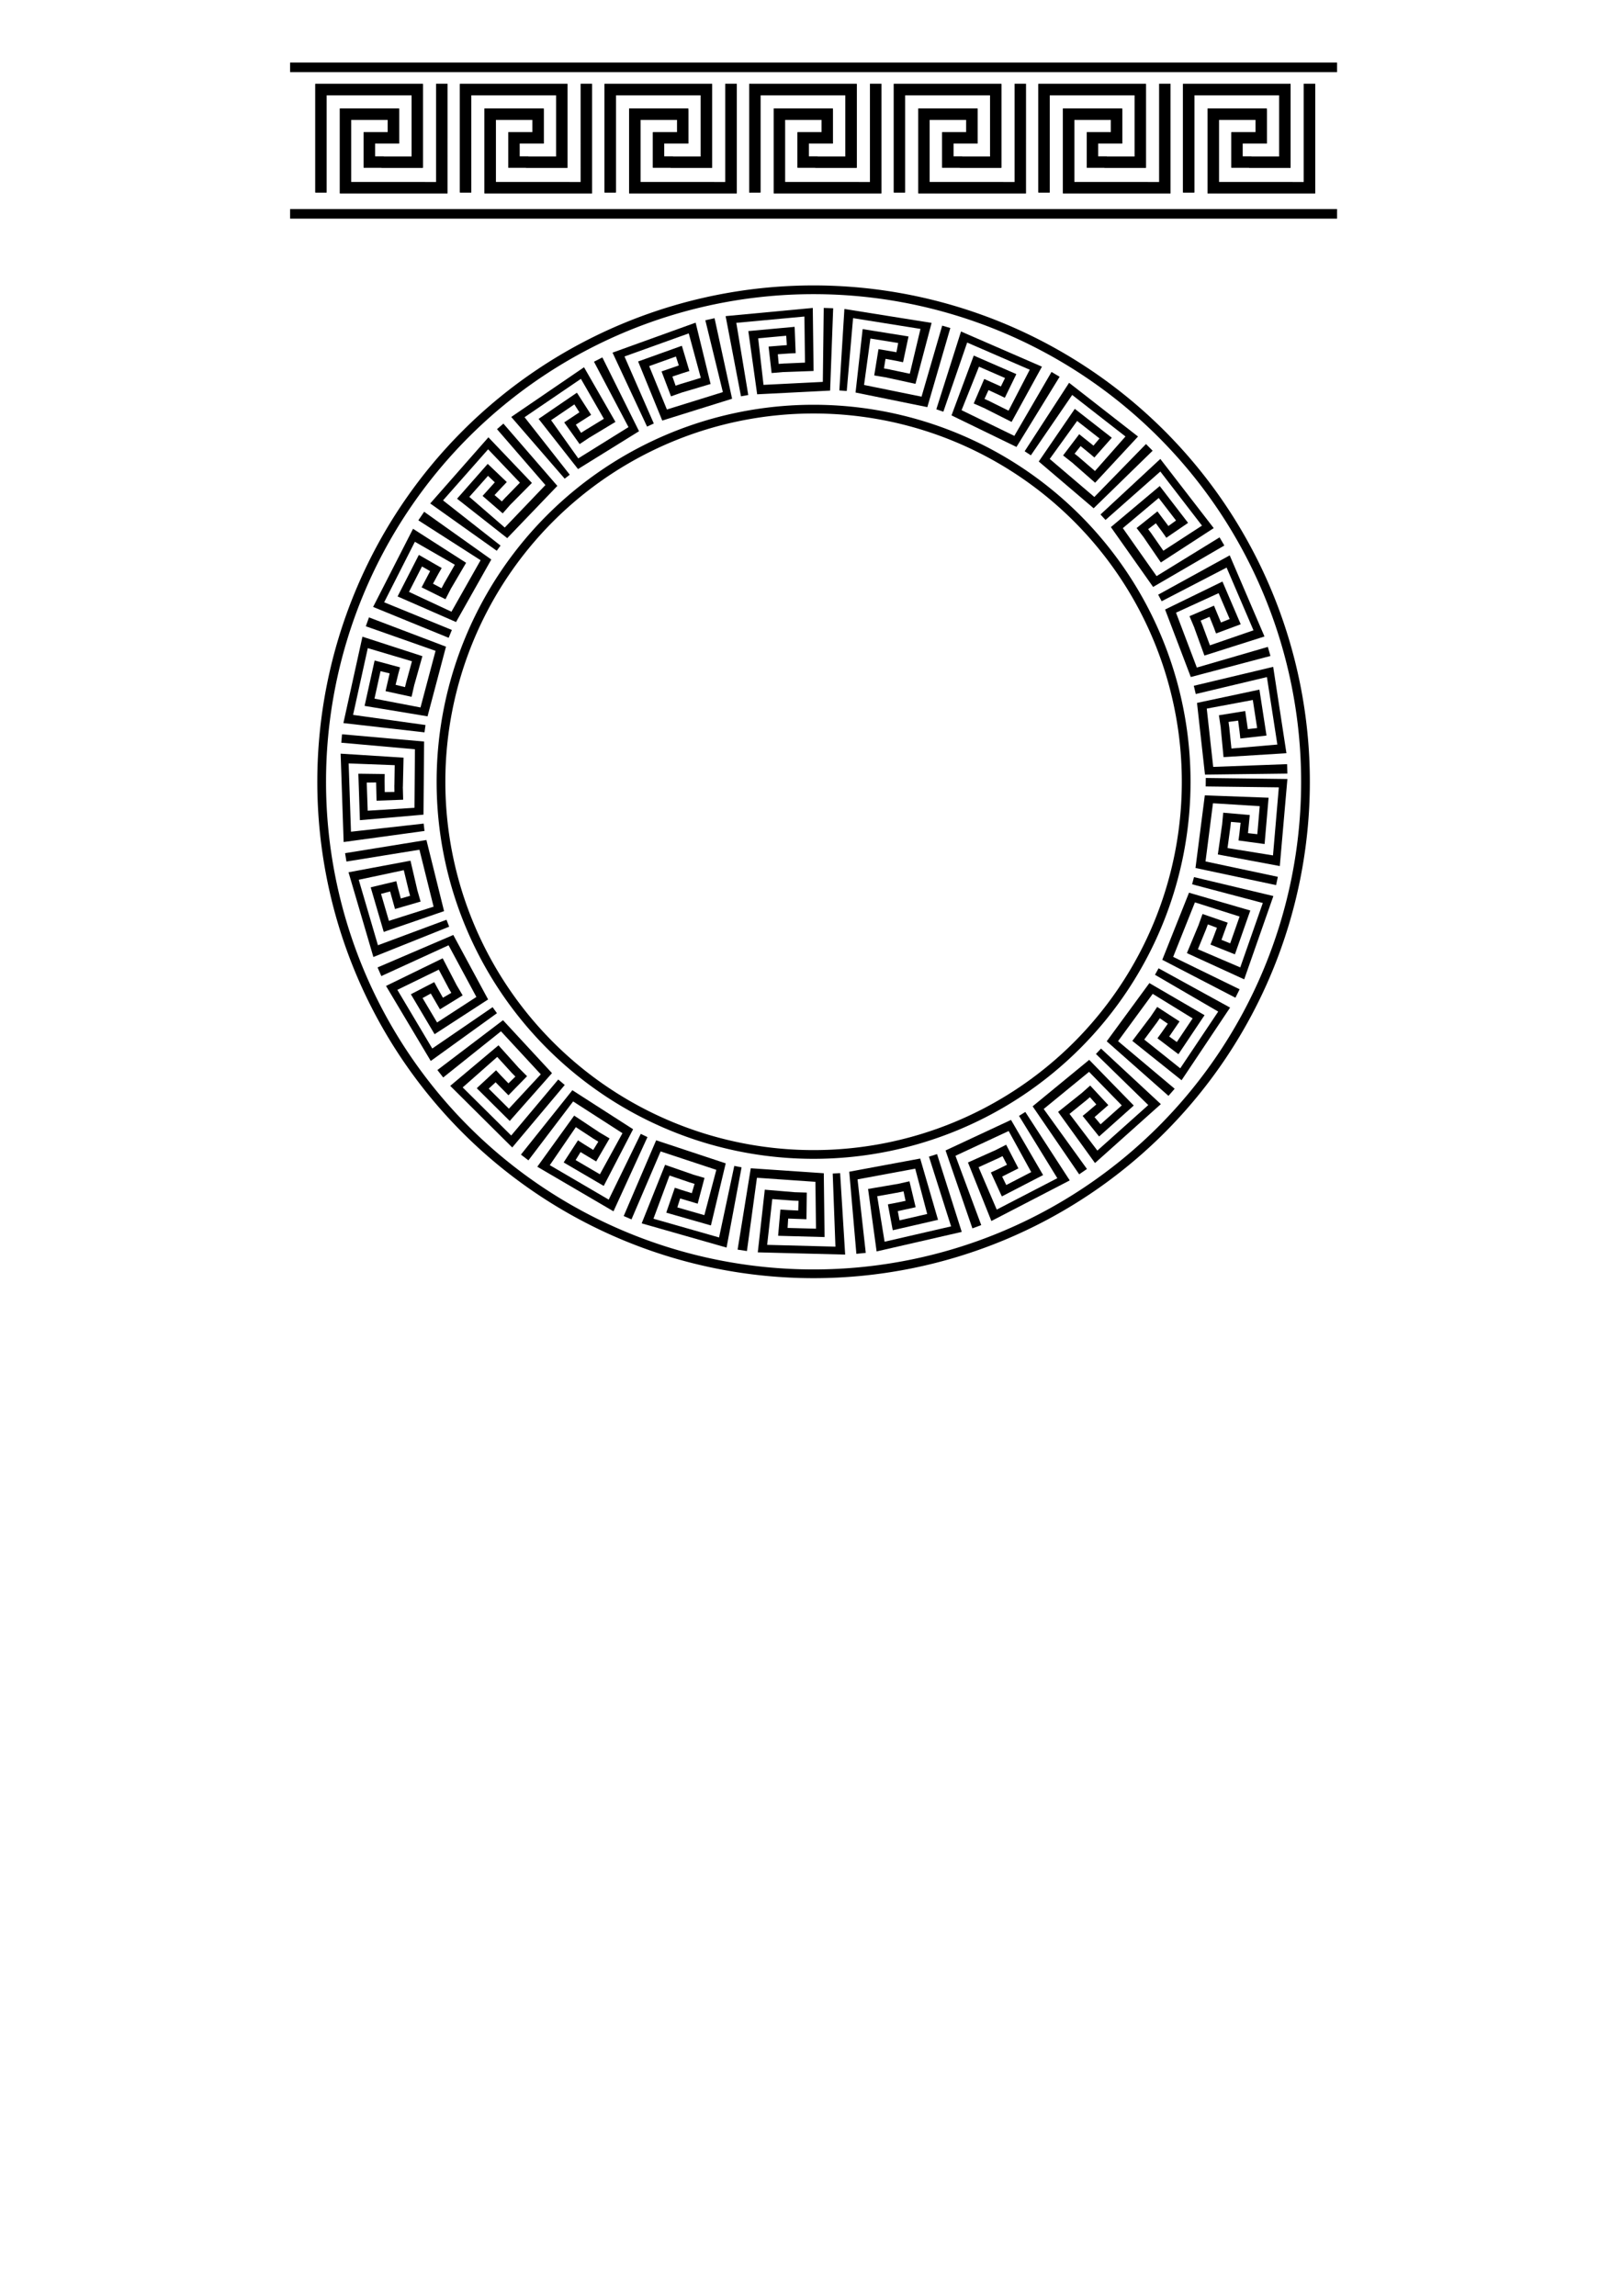
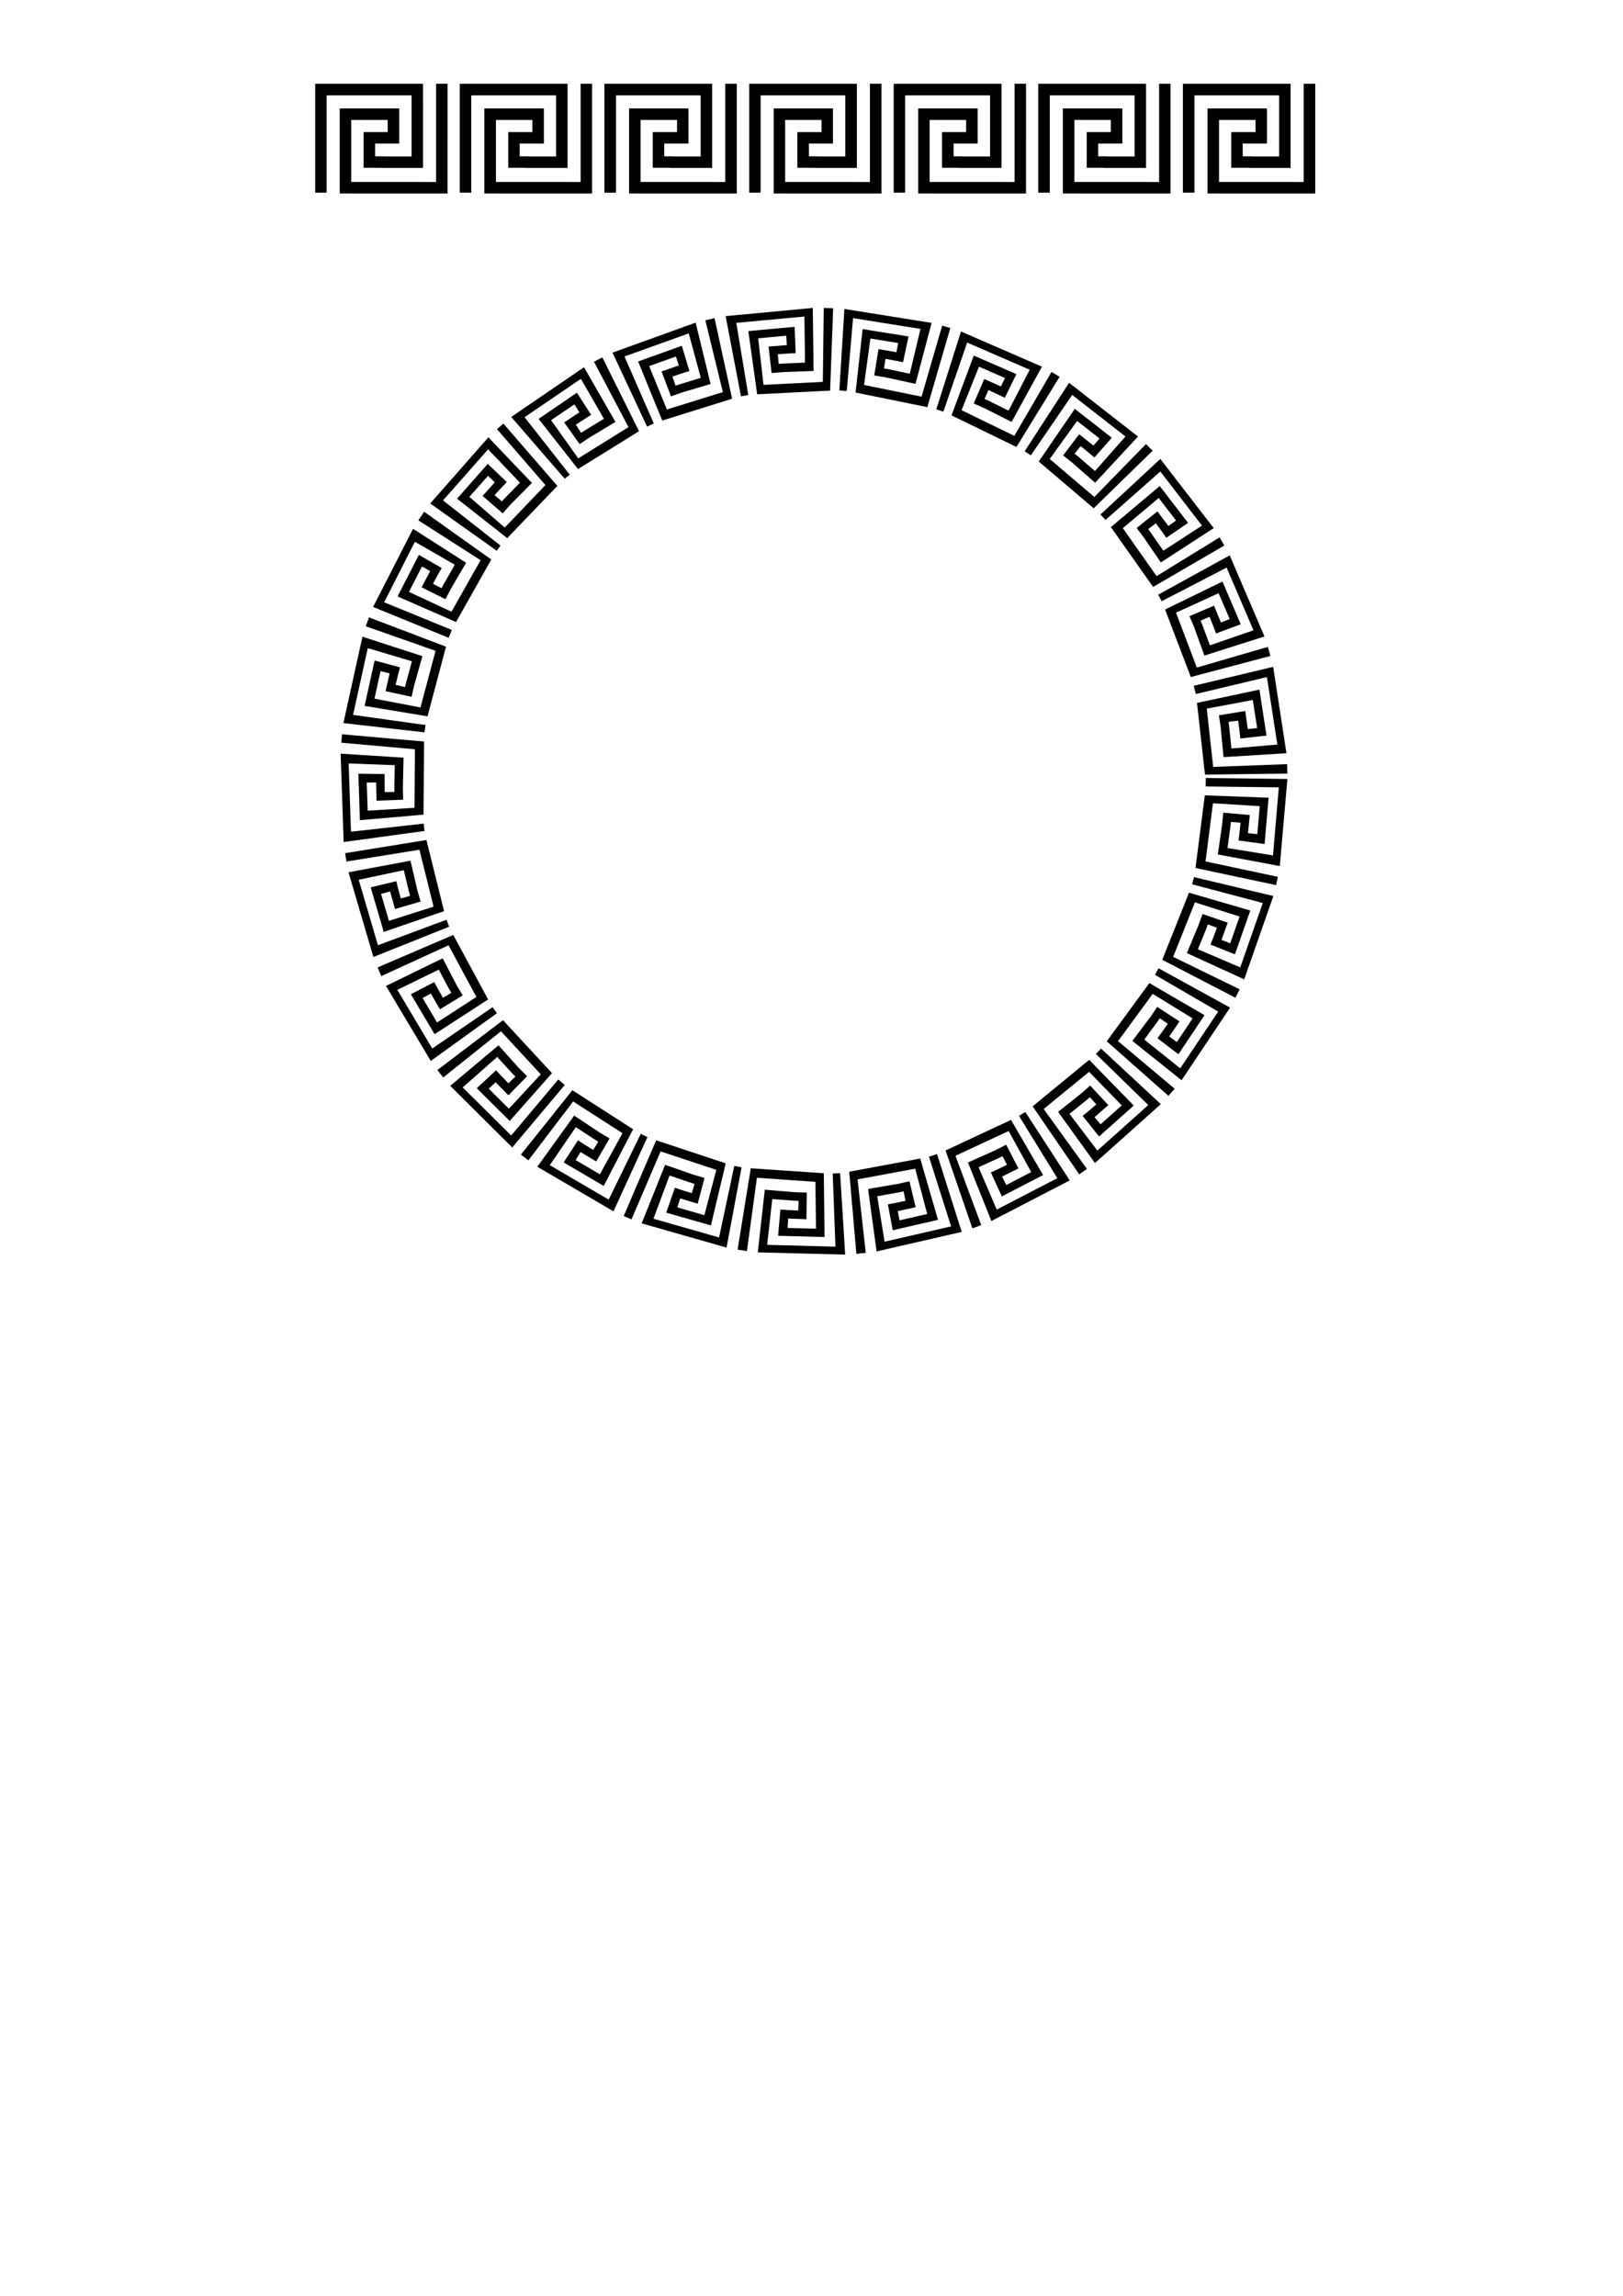
<svg xmlns="http://www.w3.org/2000/svg" viewBox="0 0 744.094 1052.362" height="297mm" width="210mm">
  <g color="#000">
-     <path style="isolation:auto;mix-blend-mode:normal;solid-color:#000;solid-opacity:1" d="M543.823 358.362A170.823 170.823 0 01373 529.185a170.823 170.823 0 01-170.823-170.823A170.823 170.823 0 01373 187.54a170.823 170.823 0 01170.823 170.823z" overflow="visible" fill="none" stroke="#000" stroke-width="4" />
    <path style="line-height:normal;text-indent:0;text-align:start;text-decoration-line:none;text-decoration-style:solid;text-decoration-color:#000;text-transform:none;block-progression:tb;white-space:normal;isolation:auto;mix-blend-mode:normal;solid-color:#000;solid-opacity:1" d="M590.235 357.073l-37.416-.465-.048 3.887 33.53.416-2.67 31.194-20.853-3.376 1.238-9.134.023.002.304-2.858 4.426.384-.549 5.058-.41 3.074 11.457 1.567.002-.017.51.07 1.828-21.213-25.941-.965-3.295-.124-4.255 33.117h.004l-.037.173 36.961 7.86.809-3.801-33.16-7.052 3.415-26.667 21.442 1.33-1.109 12.846-4.277-.478.815-8.314-12.17-1.057-.538 5.807-.024-.002-1.904 13.335 28.393 5.314.001-.008.011.002 3.488-39.906h-.001m-6.428 53.653l-36.398-8.677-.867 3.292 32.417 8.571-10.34 29.527-19.416-8.32 3.48-8.54.022.008 1.065-2.863 4.163 1.549-1.795 4.761-1.178 2.945 10.736 4.294.006-.015.477.191 7.044-20.082-24.927-7.246-3.166-.921-12.196 30.591.004.002-.081.157 33.551 17.385 1.927-3.866-30.473-14.858 9.98-24.985 20.476 6.499-4.308 12.288-3.995-1.598 2.853-7.879-11.55-3.978-1.964 5.495-.022-.008-5.178 12.441 26.265 12.023.004-.008.01.004 13.375-38.18m-19.848 51.14l-32.793-18.021-1.639 2.985 28.984 16.862-17.407 26.01-16.504-13.186 5.489-7.406.02.013 1.629-2.369 3.665 2.51-2.923 4.164-1.829 2.505 9.209 6.993.009-.013.41.311 11.967-17.876-22.438-13.054-2.85-1.659-19.455 26.539.004.002-.117.132 28.322 25.015 2.837-3.265-25.957-21.808 15.896-21.686 18.3 11.254-7.246 10.822-3.49-2.517 4.736-6.914-10.246-6.652-3.265 4.835-.02-.013-8.119 10.748 22.568 18.031.004-.006.009.008 22.24-33.293v-.001m-31.75 44.242l-27.424-25.457-2.332 2.471 24.002 23.415-23.342 20.87-12.776-16.823 7.162-5.803.016.02 2.174-1.88 2.94 3.329-3.868 3.305-2.4 1.963 7.218 9.034.013-.012.321.402 15.884-14.18-18.127-18.582-2.302-2.361-25.798 21.186.002.004-.146.1 21.348 31.18 3.56-2.453L478.5 508.34l20.8-17.024 15.001 15.378-9.722 8.672-2.768-3.295 6.314-5.51-8.311-8.954-4.161 3.682-.015-.019-10.526 8.405 16.9 23.427.006-.004.008.01 30.185-27m-41.767 34.97l-20.376-31.384-2.884 1.808 17.566 28.562-27.78 14.391-8.321-19.416 8.387-3.832.011.021 2.582-1.267 2.044 3.944-4.57 2.238-2.82 1.293 4.813 10.514.015-.008.214.468 18.902-9.778-13.054-22.438-1.657-2.85-29.842 13.931.001.004-.167.058 12.307 35.728 4.053-1.496-11.82-31.775 24.392-11.353 10.346 18.828-11.45 5.924-1.886-3.868 7.463-3.756-5.62-10.846-5.2 2.648-.012-.021-12.298 5.51 10.728 26.82.008-.002.004.011 35.922-18.61m-49.519 23.605l-11.32-35.665-3.704 1.176 10.143 31.96-30.491 7.031-3.376-20.852 9.077-1.616.006.023 2.987-.635.924 4.345-4.984 1.025-3.117.583 2.127 11.365.017-.004.095.506 20.742-4.773-7.247-24.927-.92-3.166-32.357 6.008v.004l-.176.015 3.27 37.646 4.302-.434-3.765-33.693 26.441-4.897 5.492 20.77-12.693 2.917-.792-4.23 8.186-1.792-2.832-11.883-5.693 1.276-.006-.023-13.28 2.261 3.913 28.62h.008l.002.01 39.023-8.95v-.001m-53.45 10.4l-2.315-37.346-3.393.207 1.247 33.508-31.304-.826 2.346-20.993 9.191.684v.024l2.871.112-.165 4.44-5.081-.248-3.094-.208-1 11.52h.016l-.044.513 21.287.579-.322-25.957-.04-3.297-33.301-2.265-.001.004-.175-.029-6.038 37.303 4.274.653 4.593-33.59 26.809 1.86.266 21.481-13.023-.347.266-4.295 8.375.312.151-12.215-5.828-.179v-.024l-13.418-1.124-3.208 28.707.008.001-.001.011 40.053 1.026v-.001m-54.382-3.216l6.884-36.78-3.34-.654-6.975 32.798-30.086-8.586 7.365-19.799 8.732 2.96-.008.023 2.752.838-1.24 4.265-4.86-1.506-2.942-.983-3.766 10.932.017.006-.168.486 20.461 5.855 6.02-25.251.765-3.207-31.72-10.514-.002.004-.162-.07-14.886 34.733 3.573 1.531 13.355-31.16 25.543 8.45-5.492 20.77-12.391-3.556 1.301-4.102 8.03 2.398 3.122-11.81-5.339-1.56.008-.022-12.732-4.417-10.728 26.82.008.002-.004.011L333.1 571.87v-.001m-51.834-16.621l15.574-34.024-3.069-1.476-14.696 30.14-27.007-15.8 11.934-17.43 7.717 5.045-.013.02 2.601 1.6-2.327 3.784-4.33-2.672-2.66-1.727-6.296 9.698.015.009-.28.431 18.364 10.757 11.942-23.049 1.518-2.927-27.693-17.791-.002.004-.138-.11-23.588 29.522 3.431 2.631 20.504-27 22.612 14.559-10.346 18.827-11.127-6.51 2.254-3.666 7.165 4.297 6.143-10.56-5.017-2.979.014-.02-11.222-7.455-16.899 23.427.006.004-.008.009 34.923 20.433m-46.417-29.27l24.07-28.649-2.976-2.5-21.57 25.673-22.242-22.044 15.833-13.984 6.21 6.808-.017.017 2.133 2.187-3.18 3.102-3.528-3.666-2.157-2.324-8.474 7.866.011.013-.377.35 15.118 14.998 17.185-19.456 2.183-2.47-22.336-24.13-.004.002-.107-.14-30.094 22.853 2.665 3.405 26.486-21.162 18.246 19.726-14.616 15.745-9.247-9.178 3.154-2.927 5.887 5.964 8.53-8.744-4.116-4.13.017-.017-9-10.015-22.116 18.582.006.006-.01.008 28.431 28.233h.001m-37.36-39.655l30.347-21.891-1.989-2.762-27.668 18.944-16.002-26.889 18.987-9.258 4.33 8.142-.022.011 1.438 2.491-3.84 2.234-2.504-4.43-1.475-2.728-10.266 5.32.008.015-.457.237 10.87 18.298 21.773-14.136 2.765-1.795-15.88-29.402-.004.001-.07-.162-34.732 14.885 1.727 3.96 30.826-14.11 12.755 23.684-18.018 11.699-6.657-11.193 3.771-2.073 4.207 7.248 10.405-6.4-2.963-5.026.02-.01-6.218-11.956-25.965 12.66.004.007-.009.006 20.507 34.381m-26.3-47.656l34.742-13.897-1.229-3.177-31.427 11.69-8.812-30.02 20.662-4.394 2.16 8.963-.023.006.756 2.775-4.266 1.24-1.323-4.914-.735-3.013-11.247 2.681.004.017-.5.12 5.98 20.424 24.543-8.455 3.118-1.073-8.047-32.427-.004.001-.028-.175-37.303 6.039.622 3.837 33.466-5.418 6.489 26.103-20.477 6.5-3.618-12.374 4.16-1.1 2.25 8.045 11.731-3.41-1.603-5.61.023-.007-3.061-13.12-28.393 5.314v.008l-.01.002 11.398 38.82m-13.637-52.7l37.073-5.07-.387-3.38-33.324 3.724-1.064-31.306 21.11.802-.145 9.208h-.024l.038 3.054-4.441.055-.054-5.087.04-3.17-11.561-.147v.017l-.515-.006.71 21.285 25.862-2.246 3.285-.285.287-33.331h-.004l.015-.177-37.64-3.342-.344 3.872 33.77 2.998-.218 26.838-21.442 1.33-.439-12.889 4.303-.053.195 8.352 12.208-.454-.16-5.829h.024l.303-13.445-28.829-1.827v.008h-.011l1.377 40.501m-.106-54.529l37.176 4.25.463-3.358-33.208-4.647 6.746-30.6 20.248 6.022-2.432 8.887-.023-.006-.724 2.967-4.315-1.053 1.212-4.94.828-3.061-11.16-3.02-.005.016-.496-.134-4.598 20.802 25.61 4.243 3.252.54 8.414-31.76h-.004l.062-.166-35.321-13.428-1.453 4.073 31.976 11.263-6.9 25.954-21.1-4.043 2.777-12.596 4.181 1.02-1.888 8.14 11.937 2.598 1.292-5.684.023.006 3.647-12.956-27.474-8.92-.002.008-.012-.004-8.731 39.588h.001m13.62-53.238l34.638 14.152 1.47-3.598-31.04-12.682 14.085-27.743 18.311 10.529-4.636 8.076-.021-.011-1.425 2.7-3.929-2.072 2.414-4.44 1.581-2.75-10.023-5.762-.008.015-.446-.257-9.752 19.036 23.783 10.404 3.02 1.322 16.079-28.496-.004-.002.102-.144-30.793-21.897-2.67 3.915 28.539 18.296-13.354 23.598-19.466-9.09 5.954-11.65 3.73 2.144-3.9 7.43 10.94 5.437 2.675-5.187.02.011 6.76-11.51-24.316-15.588-.004.006-.01-.006-18.305 35.814m26.185-47.433l30.493 21.684 1.74-2.372-26.363-20.717 20.676-23.416 14.576 15.288-6.429 6.62-.017-.017-1.834 1.99-3.357-2.909 3.428-3.668 2.188-2.295-8.368-7.979-.011.014-.372-.355-14.047 15.956 20.41 16.038 2.59 2.038 22.853-23.823-.002-.004.133-.115-24.74-28.56-2.937 2.544 22.195 25.624-18.636 19.477-16.237-14.065 8.56-9.63 3.114 2.97-5.604 6.225 9.233 7.998 3.68-4.187.016.017 9.685-9.775-19.931-20.905-.006.006-.008-.008-26.671 30.311v.001m37.148-39.649l24.497 28.281 2.325-1.807-20.717-26.363 25.831-17.586 10.529 18.312-7.868 4.811-.013-.02-2.571 1.648-2.398-3.739 4.342-2.784 2.67-1.71-6.24-9.734-.015.009-.278-.433-17.558 11.997 16.039 20.41v-.001l2.036 2.593 27.823-17.254-.002-.004.159-.079-16.816-33.84-3.846 1.965 15.82 29.985-23.027 14.331-12.449-17.506 10.66-7.24 2.322 3.623-6.981 4.63 7.079 9.954 4.625-3.102.013.02 11.779-7.1-14.398-25.04-.006.003-.006-.009-33.362 22.778v.001m46.436-29.485l15.83 33.905 3.093-1.423-13.439-30.72 29.464-10.588 5.518 20.391-8.814 2.688-.008-.022-2.72.927-1.476-4.19 4.826-1.612 2.96-.92-3.296-11.082-.017.006-.147-.493-20.042 7.186 9.818 24.03 1.247 3.053 31.846-9.948v-.004l.172-.038-8.038-36.923-4.228.936 8.037 32.936-25.661 7.971-8.126-19.887 12.264-4.393 1.328 4.093-7.92 2.74 4.342 11.419 5.238-1.854.008.023 12.903-3.837-6.848-28.062-.434.111-.004-.01-37.679 13.59v.001m51.851-16.736l7.041 36.75 3.34-.59-5.48-33.08 31.222-2.893.267 21.122-9.198.405-.002-.023-2.862.211-.393-4.425 5.073-.353 3.096-.148-.44-11.554h-.016l-.02-.513-21.223 1.95 3.598 25.708.456 3.265 33.269-1.68v-.005l.177.006 1.404-37.761-4.324-.143-.42 33.9-27.197 1.36-2.44-21.343 12.848-1.173.272 4.295-8.355.664 1.387 12.137 5.524-.47.002.024 13.72-.5-.366-28.883h-.008v-.011l-39.952 3.75m54.455-3.278l-2.316 37.346 3.39.257 2.901-33.406 30.907 4.937-4.899 20.549-9.021-1.9.004-.024-2.83-.51.71-4.385 5.005.916 3.037.631 2.405-11.31-.017-.003.107-.504-21.018-3.371-2.883 25.798-.367 3.277 32.732 6.661.001-.004.17.05 10.549-36.286-3.733-1.085-9.464 32.554-26.356-5.354 2.91-21.285 12.73 2.046-.791 4.23-8.233-1.422-1.952 12.06 5.754.96-.004.024 13.164 2.872 7.384-27.926-.008-.002.004-.012-39.972-6.382v.001m53.464 10.318l-11.32 35.665 3.222 1.105 10.92-31.703 28.694 12.464-9.718 18.756-8.263-4.092.009-.022-2.777-1.271 1.849-4.04 4.618 2.138 2.85 1.39 5.067-10.393-.015-.008.226-.462-19.514-8.49-9.05 24.331-1.15 3.09 29.62 14.391.001-.004.151.093 19.796-32.188-3.717-2.204-17.048 29.303-24.19-11.772 7.978-19.947 11.942 5.192-1.886 3.868-7.65-3.42-4.812 11.228 5.337 2.36-.01.021 12.032 6.071 13.911-25.316-.008-.004.006-.009-37.101-16.123v.001m49.557 23.523l-20.376 31.384 2.856 1.85 18.944-27.667 24.424 19.035-13.984 15.833-7.119-6.135.015-.019-2.244-1.796 2.773-3.47 3.94 3.219 2.365 2.004 7.655-8.666-.014-.011.341-.386-16.96-13.24-14.666 21.419-1.863 2.72 25.038 21.324.002-.002.124.127 27.05-26.387-3.053-3.067-23.673 24.267-20.46-17.427 12.567-17.423 10.267 8.016-2.768 3.295-6.55-5.227-7.388 9.729 4.582 3.608-.015.02 10.125 8.878 19.652-21.171-.006-.006.008-.008-31.59-24.621m41.82 34.906l-27.425 25.457 2.297 2.506 25.133-22.198 19.104 24.796-17.718 11.503-5.265-7.567.02-.013-1.719-2.305 3.538-2.687 3.014 4.1 1.784 2.536 9.541-6.533-.009-.013.425-.29-12.98-16.874-19.876 16.699-2.525 2.12 19.257 27.288.004-.002.09.153 32.662-19.003-2.186-3.728-28.878 17.76-15.47-21.993 16.448-13.82 7.94 10.327-3.49 2.518-5.037-6.698-9.544 7.625 3.373 4.418-.019.013 7.762 11.346 24.228-15.73-.004-.006.009-.006-24.482-31.698h-.001m31.817 44.193l-32.793 18.021 1.594 3.01 29.772-15.427 12.327 28.753-19.973 6.88-3.21-8.644.022-.01-1.076-2.667 4.083-1.75 1.899 4.721 1.084 2.907 10.837-4.032-.006-.015.482-.18-8.373-19.563-23.333 11.377-2.964 1.444 11.721 30.778.004-.001.046.17 36.532-9.658-1.196-4.152-32.555 9.464-9.545-25.155 19.534-8.941 5.073 11.851-3.996 1.598-3.2-7.716-11.229 4.812 2.262 5.38-.022.008 4.6 12.667 27.532-8.738-.002-.008.011-.004-15.94-37.18m19.932 51.107l-36.399 8.677.902 3.78 32.617-7.775 4.788 30.931-21.045 1.828-.95-9.169.024-.004-.414-3.026 4.401-.602.659 5.045.352 3.152 11.491-1.284-.002-.017.512-.057-3.247-21.039-25.39 5.4-3.226.685 3.635 32.692h.004l.002.177 37.785-.468-.12-4.326-33.88 1.26-2.955-26.716 21.116-3.952 1.985 12.872-4.277.478-1.19-8.295-12.06 1.952.857 5.77-.024.004 1.288 13.406 28.83-1.788v-.008h.011l-6.079-39.584h-.001" font-weight="400" font-family="sans-serif" overflow="visible" />
-     <path d="M598.525 358.362A225.525 225.525 0 01373 583.887a225.525 225.525 0 01-225.525-225.525A225.525 225.525 0 01373 132.837a225.525 225.525 0 01225.525 225.525z" style="isolation:auto;mix-blend-mode:normal;solid-color:#000;solid-opacity:1" overflow="visible" fill="none" stroke="#000" stroke-width="4" />
    <g>
-       <path d="M133 30.87h480m0 67.158H133" style="isolation:auto;mix-blend-mode:normal;solid-color:#000;solid-opacity:1" overflow="visible" fill="none" stroke="#000" stroke-width="4.4" />
      <g font-weight="400" font-family="sans-serif">
        <path d="M144.568 38.462v49.775h5.17V43.633h38.964v28.1h-12.741V71.7h-4.063v-5.909h11.08v-15.38h-.023v-.685h-27.122v34.531l-.001 4.386 49.07.018v-.004h.234V38.39h-5.17V83.49l-38.963-.017V54.895h16.804v5.724h-11.08v16.25h8.125v.032h19.02V38.476h-.009v-.016h-49.294zM210.87 38.462v49.775h5.171V43.633h38.963v28.1h-12.741V71.7H238.2v-5.909h11.08v-15.38h-.023v-.685h-27.122v34.531l-.001 4.386 49.07.018v-.004h.235V38.39h-5.17V83.49l-38.964-.017V54.895h16.804v5.724h-11.08v16.25h8.126v.032h19.02V38.476h-.01v-.016h-49.294zM277.173 38.462v49.775h5.17V43.633h38.964v28.1h-12.742V71.7h-4.062v-5.909h11.08v-15.38h-.024v-.685h-27.122v38.917l49.069.018v-.004h.235V38.39h-5.17V83.49l-38.964-.017V54.895h16.804v5.724h-11.08v16.25h8.126v.032h19.02V38.476h-.01v-.016h-49.293zM343.475 38.462v49.775h5.17V43.633h38.964v28.1h-12.742V71.7h-4.062v-5.909h11.079v-15.38h-.023v-.685H354.74v38.917l49.069.018v-.004h.235V38.39h-5.17V83.49l-38.963-.017V54.895h16.804v5.724h-11.08v16.25h8.125v.032h19.02V38.476h-.01v-.016h-49.293zM409.777 38.462v49.775h5.17V43.633h38.964v28.1h-12.742V71.7h-4.062v-5.909h11.08v-15.38h-.023v-.685h-27.122v34.531l-.001 4.386 49.07.018v-.004h.234V38.39h-5.17V83.49l-38.963-.017V54.895h16.804v5.724h-11.08v16.25h8.125v.032h19.02V38.476h-.009v-.016h-49.294zM476.08 38.462v49.775h5.17V43.633h38.963v28.1h-12.741V71.7h-4.063v-5.909h11.08v-15.38h-.023v-.685h-27.122v34.531l-.001 4.386 49.07.018v-.004h.235V38.39h-5.17V83.49l-38.964-.017V54.895h16.804v5.724h-11.08v16.25h8.126v.032h19.02V38.476h-.01v-.016H476.08zM542.382 38.462v49.775h5.17V43.633h38.964v28.1h-12.742V71.7h-4.062v-5.909h11.08v-15.38h-.024v-.685h-27.122v38.917l49.069.018v-.004h.235V38.39h-5.17V83.49l-38.964-.017V54.895h16.804v5.724h-11.08v16.25h8.126v.032h19.02V38.476h-.01v-.016h-49.294z" style="line-height:normal;text-indent:0;text-align:start;text-decoration-line:none;text-decoration-style:solid;text-decoration-color:#000;text-transform:none;block-progression:tb;white-space:normal;isolation:auto;mix-blend-mode:normal;solid-color:#000;solid-opacity:1" overflow="visible" />
        <path style="line-height:normal;text-indent:0;text-align:start;text-decoration-line:none;text-decoration-style:solid;text-decoration-color:#000;text-transform:none;block-progression:tb;white-space:normal;isolation:auto;mix-blend-mode:normal;solid-color:#000;solid-opacity:1" d="M144.568 38.462v49.775h5.17V43.633h38.964v28.1h-12.741V71.7h-4.063v-5.909h11.08v-15.38h-.023v-.685h-27.122v34.531l-.001 4.386 49.07.018v-.004h.234V38.39h-5.17V83.49l-38.963-.017V54.895h16.804v5.724h-11.08v16.25h8.125v.032h19.02V38.476h-.009v-.016h-49.294zM210.87 38.462v49.775h5.171V43.633h38.963v28.1h-12.741V71.7H238.2v-5.909h11.08v-15.38h-.023v-.685h-27.122v34.531l-.001 4.386 49.07.018v-.004h.235V38.39h-5.17V83.49l-38.964-.017V54.895h16.804v5.724h-11.08v16.25h8.126v.032h19.02V38.476h-.01v-.016h-49.294zM277.173 38.462v49.775h5.17V43.633h38.964v28.1h-12.742V71.7h-4.062v-5.909h11.08v-15.38h-.024v-.685h-27.122v38.917l49.069.018v-.004h.235V38.39h-5.17V83.49l-38.964-.017V54.895h16.804v5.724h-11.08v16.25h8.126v.032h19.02V38.476h-.01v-.016h-49.293zM343.475 38.462v49.775h5.17V43.633h38.964v28.1h-12.742V71.7h-4.062v-5.909h11.079v-15.38h-.023v-.685H354.74v38.917l49.069.018v-.004h.235V38.39h-5.17V83.49l-38.963-.017V54.895h16.804v5.724h-11.08v16.25h8.125v.032h19.02V38.476h-.01v-.016h-49.293zM409.777 38.462v49.775h5.17V43.633h38.964v28.1h-12.742V71.7h-4.062v-5.909h11.08v-15.38h-.023v-.685h-27.122v34.531l-.001 4.386 49.07.018v-.004h.234V38.39h-5.17V83.49l-38.963-.017V54.895h16.804v5.724h-11.08v16.25h8.125v.032h19.02V38.476h-.009v-.016h-49.294zM476.08 38.462v49.775h5.17V43.633h38.963v28.1h-12.741V71.7h-4.063v-5.909h11.08v-15.38h-.023v-.685h-27.122v34.531l-.001 4.386 49.07.018v-.004h.235V38.39h-5.17V83.49l-38.964-.017V54.895h16.804v5.724h-11.08v16.25h8.126v.032h19.02V38.476h-.01v-.016H476.08zM542.382 38.462v49.775h5.17V43.633h38.964v28.1h-12.742V71.7h-4.062v-5.909h11.08v-15.38h-.024v-.685h-27.122v38.917l49.069.018v-.004h.235V38.39h-5.17V83.49l-38.964-.017V54.895h16.804v5.724h-11.08v16.25h8.126v.032h19.02V38.476h-.01v-.016h-49.294z" overflow="visible" />
      </g>
    </g>
  </g>
</svg>